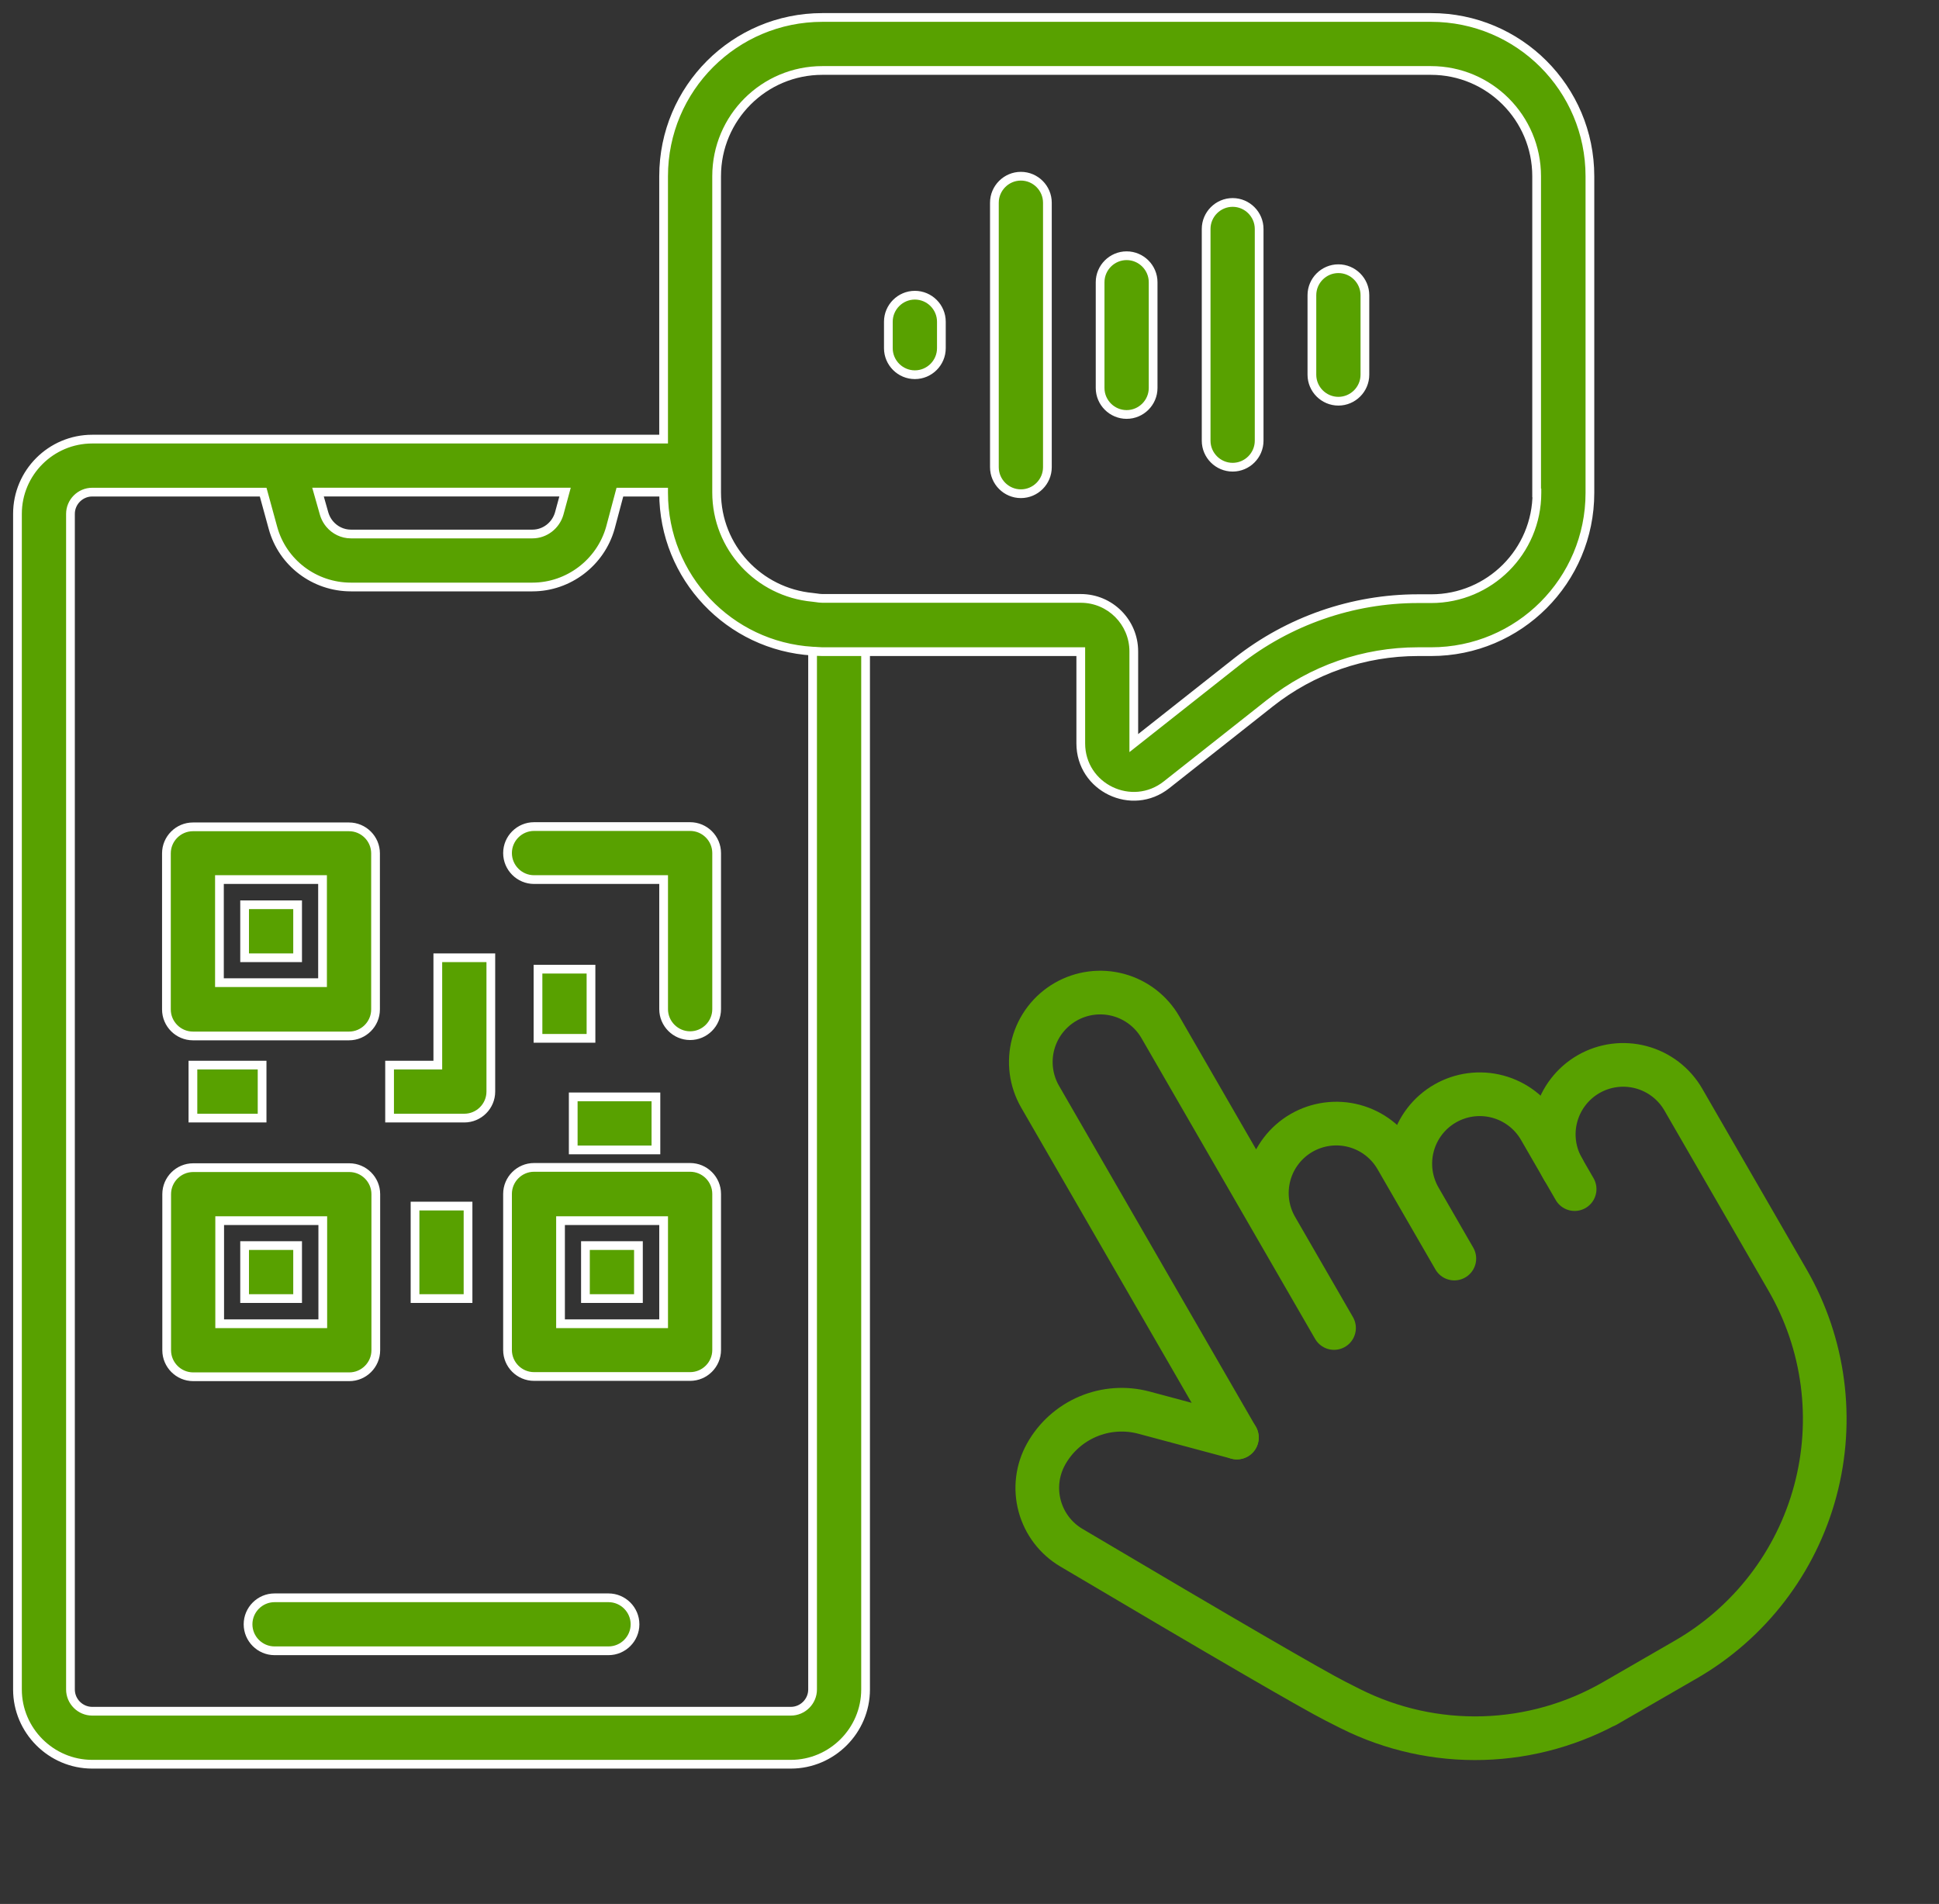
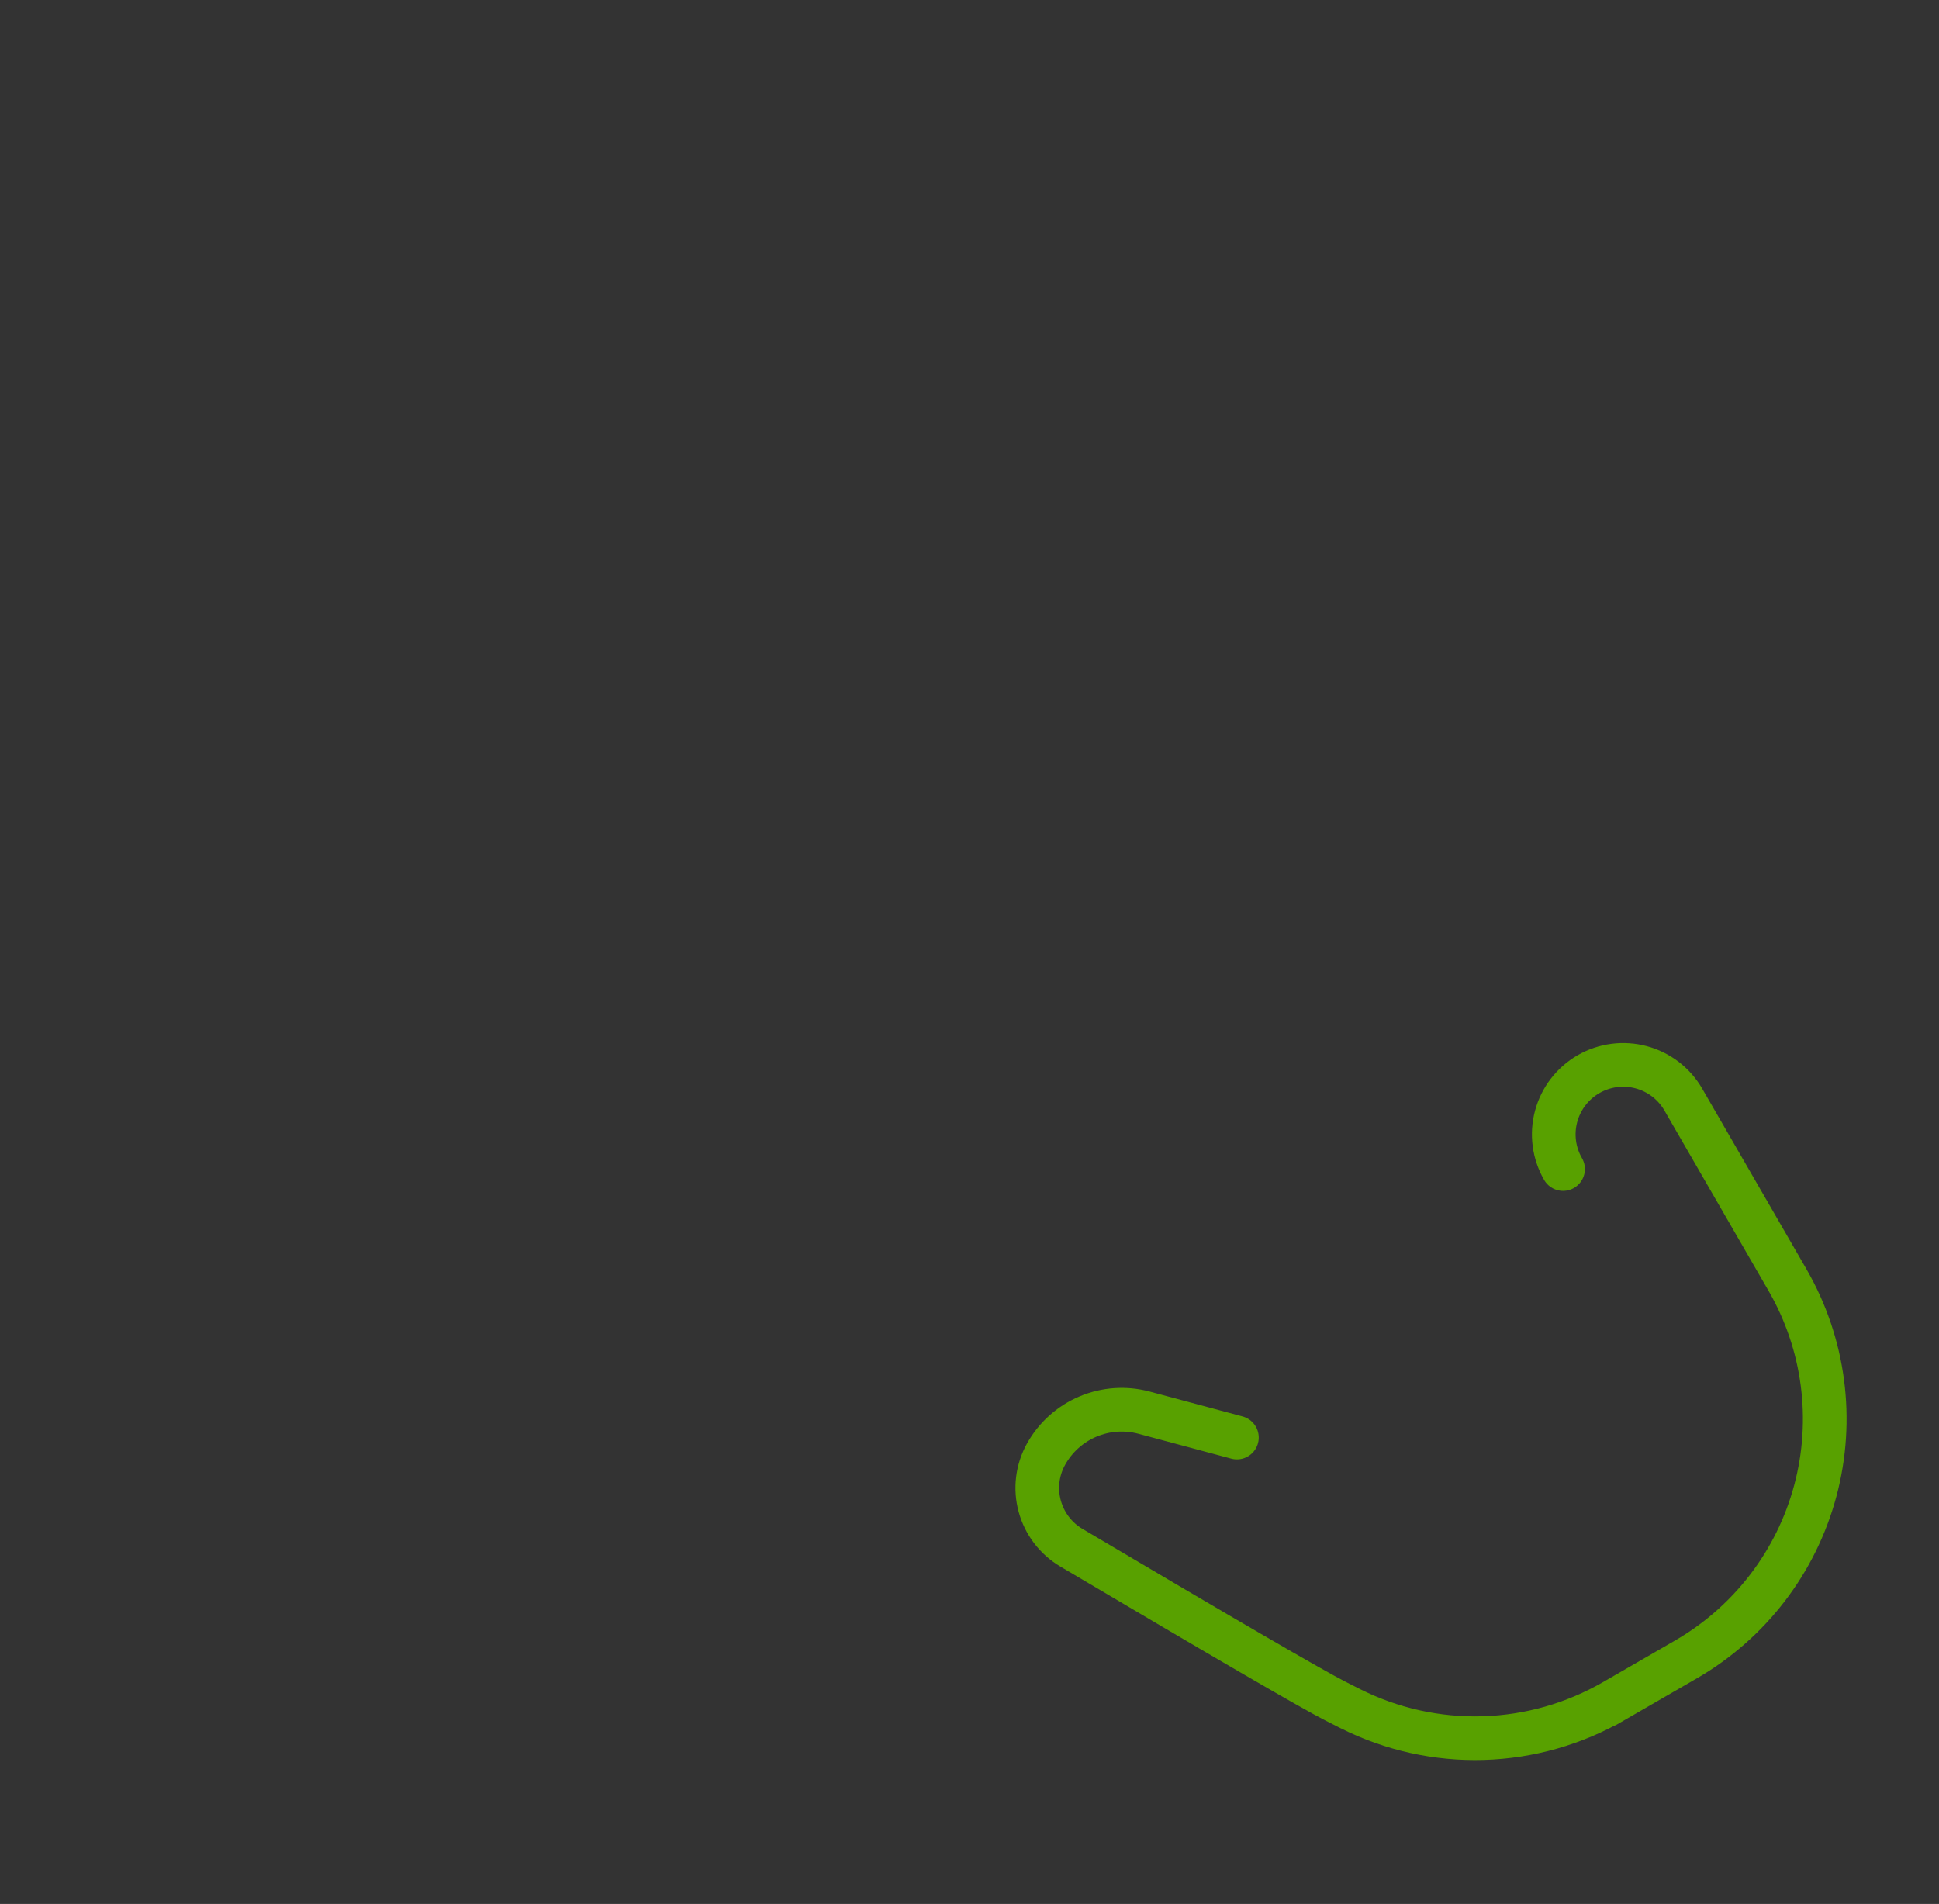
<svg xmlns="http://www.w3.org/2000/svg" width="111" height="109" viewBox="0 0 111 109" fill="none">
  <rect x="0" y="0" width="111" height="109" fill="#333333" stroke="none" />
-   <path d="M70.807 82.298L59.543 62.787C59.015 61.874 58.873 60.788 59.145 59.77C59.418 58.752 60.085 57.883 60.998 57.356C61.911 56.829 62.996 56.686 64.015 56.959C65.033 57.232 65.902 57.898 66.429 58.811L76.368 76.027M75.706 74.879L73.055 70.288C72.794 69.836 72.625 69.337 72.556 68.819C72.488 68.302 72.523 67.776 72.658 67.271C72.793 66.767 73.026 66.294 73.344 65.88C73.662 65.466 74.058 65.118 74.51 64.857C74.963 64.596 75.462 64.427 75.979 64.359C76.497 64.29 77.023 64.325 77.527 64.46C78.032 64.595 78.504 64.828 78.919 65.146C79.333 65.464 79.68 65.86 79.941 66.312L83.255 72.051M81.267 68.608C80.74 67.695 80.597 66.609 80.87 65.591C81.142 64.572 81.809 63.704 82.722 63.177C83.635 62.65 84.72 62.507 85.739 62.78C86.757 63.053 87.626 63.719 88.153 64.632L90.141 68.075" stroke="#58A100" stroke-width="2.5" stroke-linecap="round" stroke-linejoin="round" />
  <path d="M89.479 66.927C88.952 66.014 88.809 64.929 89.082 63.911C89.355 62.892 90.021 62.024 90.934 61.496C91.847 60.969 92.933 60.826 93.951 61.099C94.97 61.372 95.838 62.038 96.365 62.952L102.329 73.281C104.438 76.934 105.009 81.275 103.918 85.349C102.826 89.423 100.161 92.896 96.508 95.005L91.917 97.656L92.395 97.38C90.114 98.697 87.542 99.428 84.909 99.505C82.277 99.583 79.666 99.005 77.312 97.825L76.464 97.396C75.114 96.71 70.069 93.779 61.33 88.602C60.439 88.075 59.79 87.22 59.519 86.221C59.248 85.222 59.378 84.156 59.881 83.251C60.417 82.287 61.26 81.53 62.275 81.099C63.29 80.668 64.42 80.588 65.486 80.872L70.808 82.298" stroke="#58A100" stroke-width="2.5" stroke-linecap="round" stroke-linejoin="round" />
-   <path fill-rule="evenodd" clip-rule="evenodd" d="M81.913 1H47.077C42.055 1 37.989 5.066 37.989 10.088V25.139H5.279C2.927 25.139 1 27.051 1 29.418V96.722C1 99.073 2.927 101 5.279 101H45.273C47.624 101 49.551 99.073 49.551 96.722V37.307H47.078C46.881 37.307 46.699 37.292 46.517 37.277V96.722C46.517 97.404 45.955 97.966 45.273 97.966H5.279C4.596 97.966 4.034 97.404 4.034 96.722V29.418C4.034 28.735 4.596 28.174 5.279 28.174H15.065L15.626 30.222C16.172 32.225 18.008 33.605 20.087 33.605H30.48C32.543 33.605 34.379 32.209 34.94 30.222L35.486 28.174H37.989V28.219C37.989 33.044 41.752 36.989 46.516 37.277C46.607 37.277 46.702 37.284 46.797 37.292C46.892 37.3 46.986 37.307 47.077 37.307H61.87V42.557C61.87 45.09 64.799 46.501 66.786 44.923L72.703 40.251C75.116 38.339 78.089 37.307 81.169 37.307H81.928C86.95 37.307 91.016 33.241 91.016 28.219V10.088C91.016 5.066 86.95 1 81.928 1H81.913ZM87.982 28.219C87.982 31.572 85.266 34.273 81.928 34.273H81.169C77.422 34.273 73.765 35.547 70.822 37.868L64.905 42.541V37.292C64.905 35.623 63.554 34.258 61.87 34.258H47.077C46.957 34.258 46.842 34.24 46.729 34.224C46.657 34.213 46.587 34.203 46.516 34.197C43.436 33.908 41.024 31.344 41.024 28.189V10.088C41.024 6.735 43.739 4.034 47.077 4.034H81.913C85.266 4.034 87.966 6.75 87.966 10.088V28.219H87.982ZM59.959 26.747C59.959 27.582 59.276 28.265 58.442 28.265C57.608 28.265 56.925 27.582 56.925 26.747V11.606C56.925 10.771 57.608 10.088 58.442 10.088C59.276 10.088 59.959 10.771 59.959 11.606V26.747ZM70.564 26.747C71.399 26.747 72.081 26.065 72.081 25.23V13.108C72.081 12.273 71.399 11.59 70.564 11.59C69.73 11.59 69.047 12.273 69.047 13.108V25.23C69.047 26.065 69.73 26.747 70.564 26.747ZM76.618 22.969C77.452 22.969 78.135 22.286 78.135 21.452V16.9C78.135 16.066 77.452 15.383 76.618 15.383C75.783 15.383 75.101 16.066 75.101 16.9V21.452C75.101 22.286 75.783 22.969 76.618 22.969ZM52.373 21.452C53.207 21.452 53.89 20.769 53.89 19.935V18.418C53.89 17.583 53.207 16.9 52.373 16.9C51.538 16.9 50.855 17.583 50.855 18.418V19.935C50.855 20.769 51.538 21.452 52.373 21.452ZM66.012 22.211C66.012 23.046 65.329 23.728 64.495 23.728C63.66 23.728 62.977 23.046 62.977 22.211V16.157C62.977 15.323 63.66 14.64 64.495 14.64C65.329 14.64 66.012 15.323 66.012 16.157V22.211ZM32.012 29.402L32.346 28.174H32.346L32.346 28.173H18.205L18.554 29.402C18.607 29.584 18.689 29.751 18.795 29.899C18.82 29.934 18.846 29.968 18.873 30C19.169 30.351 19.607 30.571 20.087 30.571H30.48C31.193 30.571 31.815 30.085 32.012 29.402ZM39.507 47.32H30.571C29.736 47.32 29.054 48.003 29.054 48.837C29.054 49.672 29.736 50.355 30.571 50.355H37.99V57.774C37.99 58.608 38.673 59.291 39.507 59.291C40.342 59.291 41.025 58.608 41.025 57.774V48.837C41.025 48.003 40.342 47.32 39.507 47.32ZM11.045 59.307H19.981C20.816 59.307 21.498 58.624 21.498 57.79V48.853C21.498 48.019 20.816 47.336 19.981 47.336H11.045C10.21 47.336 9.527 48.019 9.527 48.853V57.79C9.527 58.624 10.21 59.307 11.045 59.307ZM12.562 50.355H18.464V56.257H12.562V50.355ZM21.513 77.301V68.364C21.513 67.53 20.83 66.847 19.996 66.847H11.059C10.225 66.847 9.542 67.53 9.542 68.364V77.301C9.542 78.135 10.225 78.818 11.059 78.818H19.996C20.83 78.818 21.513 78.135 21.513 77.301ZM18.478 75.784H12.576V69.882H18.478V75.784ZM30.571 66.832H39.507C40.342 66.832 41.025 67.515 41.025 68.35V77.286C41.025 78.121 40.342 78.803 39.507 78.803H30.571C29.736 78.803 29.054 78.121 29.054 77.286V68.35C29.054 67.515 29.736 66.832 30.571 66.832ZM32.088 75.784H37.99V69.882H32.088V75.784ZM14.003 51.797H17.037V54.831H14.003V51.797ZM17.037 71.308H14.003V74.342H17.037V71.308ZM33.514 71.308H36.548V74.342H33.514V71.308ZM28.098 62.493V54.831H25.063V60.976H22.302V64.01H26.58C27.415 64.01 28.098 63.328 28.098 62.493ZM11.044 60.976H15.004V64.01H11.044V60.976ZM26.793 69.047H23.759V74.343H26.793V69.047ZM32.815 62.796H37.549V65.831H32.815V62.796ZM33.832 55.483H30.798V59.443H33.832V55.483ZM15.717 91.472H34.834C35.669 91.472 36.352 92.154 36.352 92.989C36.352 93.823 35.669 94.506 34.834 94.506H15.717C14.883 94.506 14.2 93.823 14.2 92.989C14.2 92.154 14.883 91.472 15.717 91.472Z" fill="#58A100" />
-   <path d="M37.989 25.139V25.389H38.239V25.139H37.989ZM49.551 37.307H49.801V37.057H49.551V37.307ZM46.517 37.277L46.537 37.028L46.267 37.005V37.277H46.517ZM15.065 28.174L15.306 28.108L15.255 27.924H15.065V28.174ZM15.626 30.222L15.867 30.156L15.867 30.156L15.626 30.222ZM34.94 30.222L35.181 30.29L35.182 30.286L34.94 30.222ZM35.486 28.174V27.924H35.294L35.245 28.109L35.486 28.174ZM37.989 28.174H38.239V27.924H37.989V28.174ZM46.516 37.277L46.501 37.526L46.508 37.527H46.516V37.277ZM61.87 37.307H62.12V37.057H61.87V37.307ZM66.786 44.923L66.631 44.727L66.631 44.728L66.786 44.923ZM72.703 40.251L72.858 40.447L72.859 40.446L72.703 40.251ZM87.982 28.219H88.232V27.969H87.982V28.219ZM70.822 37.868L70.667 37.672L70.667 37.672L70.822 37.868ZM64.905 42.541H64.655V43.057L65.06 42.738L64.905 42.541ZM46.729 34.224L46.693 34.471H46.693L46.729 34.224ZM46.516 34.197L46.493 34.446L46.495 34.446L46.516 34.197ZM87.966 28.219H87.716V28.469H87.966V28.219ZM32.346 28.174L32.587 28.239L32.673 27.924H32.346V28.174ZM32.012 29.402L32.252 29.472L32.253 29.468L32.012 29.402ZM32.346 28.174L32.104 28.108L32.019 28.424H32.346V28.174ZM32.346 28.173L32.587 28.238L32.672 27.923H32.346V28.173ZM18.205 28.173V27.923H17.874L17.965 28.242L18.205 28.173ZM18.554 29.402L18.314 29.471L18.314 29.472L18.554 29.402ZM18.795 29.899L18.998 29.754L18.998 29.754L18.795 29.899ZM18.873 30L18.682 30.161V30.161L18.873 30ZM37.99 50.355H38.24V50.105H37.99V50.355ZM18.464 50.355H18.714V50.105H18.464V50.355ZM12.562 50.355V50.105H12.312V50.355H12.562ZM18.464 56.257V56.507H18.714V56.257H18.464ZM12.562 56.257H12.312V56.507H12.562V56.257ZM12.576 75.784H12.326V76.034H12.576V75.784ZM18.478 75.784V76.034H18.728V75.784H18.478ZM12.576 69.882V69.632H12.326V69.882H12.576ZM18.478 69.882H18.728V69.632H18.478V69.882ZM37.99 75.784V76.034H38.24V75.784H37.99ZM32.088 75.784H31.838V76.034H32.088V75.784ZM37.99 69.882H38.24V69.632H37.99V69.882ZM32.088 69.882V69.632H31.838V69.882H32.088ZM17.037 51.797H17.287V51.547H17.037V51.797ZM14.003 51.797V51.547H13.753V51.797H14.003ZM17.037 54.831V55.081H17.287V54.831H17.037ZM14.003 54.831H13.753V55.081H14.003V54.831ZM14.003 71.308V71.058H13.753V71.308H14.003ZM17.037 71.308H17.287V71.058H17.037V71.308ZM14.003 74.342H13.753V74.592H14.003V74.342ZM17.037 74.342V74.592H17.287V74.342H17.037ZM36.548 71.308H36.798V71.058H36.548V71.308ZM33.514 71.308V71.058H33.264V71.308H33.514ZM36.548 74.342V74.592H36.798V74.342H36.548ZM33.514 74.342H33.264V74.592H33.514V74.342ZM28.098 54.831H28.348V54.581H28.098V54.831ZM25.063 54.831V54.581H24.813V54.831H25.063ZM25.063 60.976V61.226H25.313V60.976H25.063ZM22.302 60.976V60.726H22.052V60.976H22.302ZM22.302 64.01H22.052V64.26H22.302V64.01ZM15.004 60.976H15.254V60.726H15.004V60.976ZM11.044 60.976V60.726H10.794V60.976H11.044ZM15.004 64.01V64.26H15.254V64.01H15.004ZM11.044 64.01H10.794V64.26H11.044V64.01ZM23.759 69.047V68.797H23.509V69.047H23.759ZM26.793 69.047H27.043V68.797H26.793V69.047ZM23.759 74.343H23.509V74.593H23.759V74.343ZM26.793 74.343V74.593H27.043V74.343H26.793ZM37.549 62.796H37.799V62.546H37.549V62.796ZM32.815 62.796V62.546H32.565V62.796H32.815ZM37.549 65.831V66.081H37.799V65.831H37.549ZM32.815 65.831H32.565V66.081H32.815V65.831ZM30.798 55.483V55.233H30.548V55.483H30.798ZM33.832 55.483H34.082V55.233H33.832V55.483ZM30.798 59.443H30.548V59.693H30.798V59.443ZM33.832 59.443V59.693H34.082V59.443H33.832ZM47.077 1.25H81.913V0.75H47.077V1.25ZM38.239 10.088C38.239 5.204 42.194 1.25 47.077 1.25V0.75C41.917 0.75 37.739 4.928 37.739 10.088H38.239ZM38.239 25.139V10.088H37.739V25.139H38.239ZM37.989 24.889H5.279V25.389H37.989V24.889ZM5.279 24.889C2.789 24.889 0.75 26.912 0.75 29.418H1.25C1.25 27.189 3.064 25.389 5.279 25.389V24.889ZM0.75 29.418V96.722H1.25V29.418H0.75ZM0.75 96.722C0.75 99.211 2.789 101.25 5.279 101.25V100.75C3.065 100.75 1.25 98.935 1.25 96.722H0.75ZM5.279 101.25H45.273V100.75H5.279V101.25ZM45.273 101.25C47.762 101.25 49.801 99.211 49.801 96.722H49.301C49.301 98.935 47.486 100.75 45.273 100.75V101.25ZM49.801 96.722V37.307H49.301V96.722H49.801ZM49.551 37.057H47.078V37.557H49.551V37.057ZM47.078 37.057C46.893 37.057 46.721 37.043 46.537 37.028L46.496 37.526C46.677 37.541 46.869 37.557 47.078 37.557V37.057ZM46.267 37.277V96.722H46.767V37.277H46.267ZM46.267 96.722C46.267 97.266 45.817 97.716 45.273 97.716V98.216C46.093 98.216 46.767 97.542 46.767 96.722H46.267ZM45.273 97.716H5.279V98.216H45.273V97.716ZM5.279 97.716C4.734 97.716 4.284 97.266 4.284 96.722H3.784C3.784 97.542 4.458 98.216 5.279 98.216V97.716ZM4.284 96.722V29.418H3.784V96.722H4.284ZM4.284 29.418C4.284 28.873 4.734 28.424 5.279 28.424V27.924C4.458 27.924 3.784 28.597 3.784 29.418H4.284ZM5.279 28.424H15.065V27.924H5.279V28.424ZM14.823 28.24L15.385 30.288L15.867 30.156L15.306 28.108L14.823 28.24ZM15.385 30.288C15.961 32.401 17.897 33.855 20.087 33.855V33.355C18.119 33.355 16.383 32.048 15.867 30.156L15.385 30.288ZM20.087 33.855H30.48V33.355H20.087V33.855ZM30.48 33.855C32.656 33.855 34.589 32.384 35.181 30.29L34.7 30.154C34.169 32.034 32.431 33.355 30.48 33.355V33.855ZM35.182 30.286L35.728 28.238L35.245 28.109L34.699 30.157L35.182 30.286ZM35.486 28.424H37.989V27.924H35.486V28.424ZM38.239 28.219V28.174H37.739V28.219H38.239ZM46.531 37.027C41.898 36.747 38.239 32.911 38.239 28.219H37.739C37.739 33.177 41.606 37.23 46.501 37.526L46.531 37.027ZM46.817 37.043C46.724 37.035 46.619 37.027 46.516 37.027V37.527C46.595 37.527 46.68 37.533 46.777 37.541L46.817 37.043ZM47.077 37.057C46.998 37.057 46.913 37.05 46.817 37.043L46.777 37.541C46.87 37.548 46.975 37.557 47.077 37.557V37.057ZM61.87 37.057H47.077V37.557H61.87V37.057ZM62.12 42.557V37.307H61.62V42.557H62.12ZM66.631 44.728C64.806 46.176 62.12 44.88 62.12 42.557H61.62C61.62 45.3 64.791 46.827 66.942 45.119L66.631 44.728ZM72.548 40.054L66.631 44.727L66.941 45.12L72.858 40.447L72.548 40.054ZM81.169 37.057C78.033 37.057 75.005 38.108 72.548 40.055L72.859 40.446C75.227 38.57 78.145 37.557 81.169 37.557V37.057ZM81.928 37.057H81.169V37.557H81.928V37.057ZM90.766 28.219C90.766 33.103 86.812 37.057 81.928 37.057V37.557C87.088 37.557 91.266 33.379 91.266 28.219H90.766ZM90.766 10.088V28.219H91.266V10.088H90.766ZM81.928 1.25C86.812 1.25 90.766 5.204 90.766 10.088H91.266C91.266 4.928 87.088 0.75 81.928 0.75V1.25ZM81.913 1.25H81.928V0.75H81.913V1.25ZM81.928 34.523C85.403 34.523 88.232 31.71 88.232 28.219H87.732C87.732 31.433 85.128 34.023 81.928 34.023V34.523ZM81.169 34.523H81.928V34.023H81.169V34.523ZM70.977 38.065C73.876 35.778 77.478 34.523 81.169 34.523V34.023C77.365 34.023 73.654 35.316 70.667 37.672L70.977 38.065ZM65.06 42.738L70.977 38.065L70.667 37.672L64.75 42.345L65.06 42.738ZM64.655 37.292V42.541H65.155V37.292H64.655ZM61.87 34.508C63.416 34.508 64.655 35.76 64.655 37.292H65.155C65.155 35.486 63.693 34.008 61.87 34.008V34.508ZM47.077 34.508H61.87V34.008H47.077V34.508ZM46.693 34.471C46.803 34.487 46.935 34.508 47.077 34.508V34.008C46.978 34.008 46.881 33.993 46.766 33.977L46.693 34.471ZM46.495 34.446C46.557 34.451 46.62 34.46 46.693 34.471L46.766 33.977C46.696 33.966 46.617 33.954 46.537 33.948L46.495 34.446ZM40.774 28.189C40.774 31.476 43.287 34.146 46.493 34.446L46.539 33.948C43.585 33.671 41.274 31.213 41.274 28.189H40.774ZM40.774 10.088V28.189H41.274V10.088H40.774ZM47.077 3.784C43.602 3.784 40.774 6.597 40.774 10.088H41.274C41.274 6.874 43.877 4.284 47.077 4.284V3.784ZM81.913 3.784H47.077V4.284H81.913V3.784ZM88.216 10.088C88.216 6.613 85.404 3.784 81.913 3.784V4.284C85.127 4.284 87.716 6.888 87.716 10.088H88.216ZM88.216 28.219V10.088H87.716V28.219H88.216ZM87.982 27.969H87.966V28.469H87.982V27.969ZM58.442 28.515C59.415 28.515 60.209 27.72 60.209 26.747H59.709C59.709 27.444 59.138 28.015 58.442 28.015V28.515ZM56.675 26.747C56.675 27.72 57.469 28.515 58.442 28.515V28.015C57.746 28.015 57.175 27.444 57.175 26.747H56.675ZM56.675 11.606V26.747H57.175V11.606H56.675ZM58.442 9.838C57.469 9.838 56.675 10.633 56.675 11.606H57.175C57.175 10.909 57.746 10.338 58.442 10.338V9.838ZM60.209 11.606C60.209 10.633 59.415 9.838 58.442 9.838V10.338C59.138 10.338 59.709 10.909 59.709 11.606H60.209ZM60.209 26.747V11.606H59.709V26.747H60.209ZM71.831 25.23C71.831 25.927 71.26 26.497 70.564 26.497V26.997C71.537 26.997 72.331 26.203 72.331 25.23H71.831ZM71.831 13.108V25.23H72.331V13.108H71.831ZM70.564 11.84C71.26 11.84 71.831 12.411 71.831 13.108H72.331C72.331 12.135 71.537 11.34 70.564 11.34V11.84ZM69.297 13.108C69.297 12.411 69.868 11.84 70.564 11.84V11.34C69.592 11.34 68.797 12.135 68.797 13.108H69.297ZM69.297 25.23V13.108H68.797V25.23H69.297ZM70.564 26.497C69.868 26.497 69.297 25.927 69.297 25.23H68.797C68.797 26.203 69.592 26.997 70.564 26.997V26.497ZM77.885 21.452C77.885 22.148 77.314 22.719 76.618 22.719V23.219C77.59 23.219 78.385 22.424 78.385 21.452H77.885ZM77.885 16.9V21.452H78.385V16.9H77.885ZM76.618 15.633C77.314 15.633 77.885 16.204 77.885 16.9H78.385C78.385 15.928 77.59 15.133 76.618 15.133V15.633ZM75.351 16.9C75.351 16.204 75.921 15.633 76.618 15.633V15.133C75.645 15.133 74.851 15.928 74.851 16.9H75.351ZM75.351 21.452V16.9H74.851V21.452H75.351ZM76.618 22.719C75.921 22.719 75.351 22.148 75.351 21.452H74.851C74.851 22.424 75.645 23.219 76.618 23.219V22.719ZM53.64 19.935C53.64 20.631 53.069 21.202 52.373 21.202V21.702C53.345 21.702 54.14 20.907 54.14 19.935H53.64ZM53.64 18.418V19.935H54.14V18.418H53.64ZM52.373 17.15C53.069 17.15 53.64 17.721 53.64 18.418H54.14C54.14 17.445 53.345 16.65 52.373 16.65V17.15ZM51.105 18.418C51.105 17.721 51.676 17.15 52.373 17.15V16.65C51.4 16.65 50.605 17.445 50.605 18.418H51.105ZM51.105 19.935V18.418H50.605V19.935H51.105ZM52.373 21.202C51.676 21.202 51.105 20.631 51.105 19.935H50.605C50.605 20.907 51.4 21.702 52.373 21.702V21.202ZM64.495 23.978C65.467 23.978 66.262 23.184 66.262 22.211H65.762C65.762 22.907 65.191 23.478 64.495 23.478V23.978ZM62.727 22.211C62.727 23.184 63.522 23.978 64.495 23.978V23.478C63.798 23.478 63.227 22.907 63.227 22.211H62.727ZM62.727 16.157V22.211H63.227V16.157H62.727ZM64.495 14.39C63.522 14.39 62.727 15.185 62.727 16.157H63.227C63.227 15.461 63.798 14.89 64.495 14.89V14.39ZM66.262 16.157C66.262 15.185 65.467 14.39 64.495 14.39V14.89C65.191 14.89 65.762 15.461 65.762 16.157H66.262ZM66.262 22.211V16.157H65.762V22.211H66.262ZM32.105 28.108L31.771 29.337L32.253 29.468L32.587 28.239L32.105 28.108ZM32.346 28.424H32.346V27.924H32.346V28.424ZM32.104 28.108L32.104 28.108L32.587 28.239L32.587 28.238L32.104 28.108ZM18.205 28.423H32.346V27.923H18.205V28.423ZM18.794 29.334L18.446 28.105L17.965 28.242L18.314 29.471L18.794 29.334ZM18.998 29.754C18.908 29.628 18.839 29.487 18.794 29.333L18.314 29.472C18.374 29.681 18.469 29.874 18.592 30.045L18.998 29.754ZM19.064 29.839C19.041 29.811 19.019 29.783 18.998 29.754L18.592 30.045C18.62 30.085 18.65 30.123 18.682 30.161L19.064 29.839ZM20.087 30.321C19.685 30.321 19.315 30.137 19.064 29.839L18.682 30.161C19.022 30.566 19.529 30.821 20.087 30.821V30.321ZM30.48 30.321H20.087V30.821H30.48V30.321ZM31.772 29.333C31.604 29.913 31.077 30.321 30.48 30.321V30.821C31.308 30.821 32.025 30.258 32.252 29.472L31.772 29.333ZM30.571 47.57H39.507V47.07H30.571V47.57ZM29.304 48.837C29.304 48.141 29.875 47.57 30.571 47.57V47.07C29.598 47.07 28.804 47.865 28.804 48.837H29.304ZM30.571 50.105C29.875 50.105 29.304 49.534 29.304 48.837H28.804C28.804 49.81 29.598 50.605 30.571 50.605V50.105ZM37.99 50.105H30.571V50.605H37.99V50.105ZM38.24 57.774V50.355H37.74V57.774H38.24ZM39.507 59.041C38.811 59.041 38.24 58.47 38.24 57.774H37.74C37.74 58.746 38.535 59.541 39.507 59.541V59.041ZM40.775 57.774C40.775 58.47 40.204 59.041 39.507 59.041V59.541C40.48 59.541 41.275 58.746 41.275 57.774H40.775ZM40.775 48.837V57.774H41.275V48.837H40.775ZM39.507 47.57C40.204 47.57 40.775 48.141 40.775 48.837H41.275C41.275 47.865 40.48 47.07 39.507 47.07V47.57ZM19.981 59.057H11.045V59.557H19.981V59.057ZM21.248 57.79C21.248 58.486 20.677 59.057 19.981 59.057V59.557C20.953 59.557 21.748 58.762 21.748 57.79H21.248ZM21.248 48.853V57.79H21.748V48.853H21.248ZM19.981 47.586C20.677 47.586 21.248 48.157 21.248 48.853H21.748C21.748 47.881 20.953 47.086 19.981 47.086V47.586ZM11.045 47.586H19.981V47.086H11.045V47.586ZM9.777 48.853C9.777 48.157 10.348 47.586 11.045 47.586V47.086C10.072 47.086 9.277 47.881 9.277 48.853H9.777ZM9.777 57.79V48.853H9.277V57.79H9.777ZM11.045 59.057C10.348 59.057 9.777 58.486 9.777 57.79H9.277C9.277 58.762 10.072 59.557 11.045 59.557V59.057ZM18.464 50.105H12.562V50.605H18.464V50.105ZM18.714 56.257V50.355H18.214V56.257H18.714ZM12.562 56.507H18.464V56.007H12.562V56.507ZM12.312 50.355V56.257H12.812V50.355H12.312ZM21.263 68.364V77.301H21.763V68.364H21.263ZM19.996 67.097C20.692 67.097 21.263 67.668 21.263 68.364H21.763C21.763 67.392 20.968 66.597 19.996 66.597V67.097ZM11.059 67.097H19.996V66.597H11.059V67.097ZM9.792 68.364C9.792 67.668 10.363 67.097 11.059 67.097V66.597C10.087 66.597 9.292 67.392 9.292 68.364H9.792ZM9.792 77.301V68.364H9.292V77.301H9.792ZM11.059 78.568C10.363 78.568 9.792 77.997 9.792 77.301H9.292C9.292 78.273 10.087 79.068 11.059 79.068V78.568ZM19.996 78.568H11.059V79.068H19.996V78.568ZM21.263 77.301C21.263 77.997 20.692 78.568 19.996 78.568V79.068C20.968 79.068 21.763 78.273 21.763 77.301H21.263ZM12.576 76.034H18.478V75.534H12.576V76.034ZM12.326 69.882V75.784H12.826V69.882H12.326ZM18.478 69.632H12.576V70.132H18.478V69.632ZM18.728 75.784V69.882H18.228V75.784H18.728ZM39.507 66.582H30.571V67.082H39.507V66.582ZM41.275 68.35C41.275 67.377 40.48 66.582 39.507 66.582V67.082C40.204 67.082 40.775 67.653 40.775 68.35H41.275ZM41.275 77.286V68.35H40.775V77.286H41.275ZM39.507 79.053C40.48 79.053 41.275 78.259 41.275 77.286H40.775C40.775 77.983 40.204 78.553 39.507 78.553V79.053ZM30.571 79.053H39.507V78.553H30.571V79.053ZM28.804 77.286C28.804 78.259 29.598 79.053 30.571 79.053V78.553C29.875 78.553 29.304 77.983 29.304 77.286H28.804ZM28.804 68.35V77.286H29.304V68.35H28.804ZM30.571 66.582C29.598 66.582 28.804 67.377 28.804 68.35H29.304C29.304 67.653 29.875 67.082 30.571 67.082V66.582ZM37.99 75.534H32.088V76.034H37.99V75.534ZM37.74 69.882V75.784H38.24V69.882H37.74ZM32.088 70.132H37.99V69.632H32.088V70.132ZM32.338 75.784V69.882H31.838V75.784H32.338ZM17.037 51.547H14.003V52.047H17.037V51.547ZM17.287 54.831V51.797H16.787V54.831H17.287ZM14.003 55.081H17.037V54.581H14.003V55.081ZM13.753 51.797V54.831H14.253V51.797H13.753ZM14.003 71.558H17.037V71.058H14.003V71.558ZM14.253 74.342V71.308H13.753V74.342H14.253ZM17.037 74.092H14.003V74.592H17.037V74.092ZM16.787 71.308V74.342H17.287V71.308H16.787ZM36.548 71.058H33.514V71.558H36.548V71.058ZM36.798 74.342V71.308H36.298V74.342H36.798ZM33.514 74.592H36.548V74.092H33.514V74.592ZM33.264 71.308V74.342H33.764V71.308H33.264ZM27.848 54.831V62.493H28.348V54.831H27.848ZM25.063 55.081H28.098V54.581H25.063V55.081ZM25.313 60.976V54.831H24.813V60.976H25.313ZM22.302 61.226H25.063V60.726H22.302V61.226ZM22.552 64.01V60.976H22.052V64.01H22.552ZM26.58 63.76H22.302V64.26H26.58V63.76ZM27.848 62.493C27.848 63.189 27.277 63.76 26.58 63.76V64.26C27.553 64.26 28.348 63.466 28.348 62.493H27.848ZM15.004 60.726H11.044V61.226H15.004V60.726ZM15.254 64.01V60.976H14.754V64.01H15.254ZM11.044 64.26H15.004V63.76H11.044V64.26ZM10.794 60.976V64.01H11.294V60.976H10.794ZM23.759 69.297H26.793V68.797H23.759V69.297ZM24.009 74.343V69.047H23.509V74.343H24.009ZM26.793 74.093H23.759V74.593H26.793V74.093ZM26.543 69.047V74.343H27.043V69.047H26.543ZM37.549 62.546H32.815V63.046H37.549V62.546ZM37.799 65.831V62.796H37.299V65.831H37.799ZM32.815 66.081H37.549V65.581H32.815V66.081ZM32.565 62.796V65.831H33.065V62.796H32.565ZM30.798 55.733H33.832V55.233H30.798V55.733ZM31.048 59.443V55.483H30.548V59.443H31.048ZM33.832 59.193H30.798V59.693H33.832V59.193ZM33.582 55.483V59.443H34.082V55.483H33.582ZM34.834 91.222H15.717V91.722H34.834V91.222ZM36.602 92.989C36.602 92.016 35.807 91.222 34.834 91.222V91.722C35.531 91.722 36.102 92.293 36.102 92.989H36.602ZM34.834 94.756C35.807 94.756 36.602 93.961 36.602 92.989H36.102C36.102 93.685 35.531 94.256 34.834 94.256V94.756ZM15.717 94.756H34.834V94.256H15.717V94.756ZM13.95 92.989C13.95 93.961 14.745 94.756 15.717 94.756V94.256C15.021 94.256 14.45 93.685 14.45 92.989H13.95ZM15.717 91.222C14.745 91.222 13.95 92.016 13.95 92.989H14.45C14.45 92.293 15.021 91.722 15.717 91.722V91.222Z" fill="white" />
</svg>